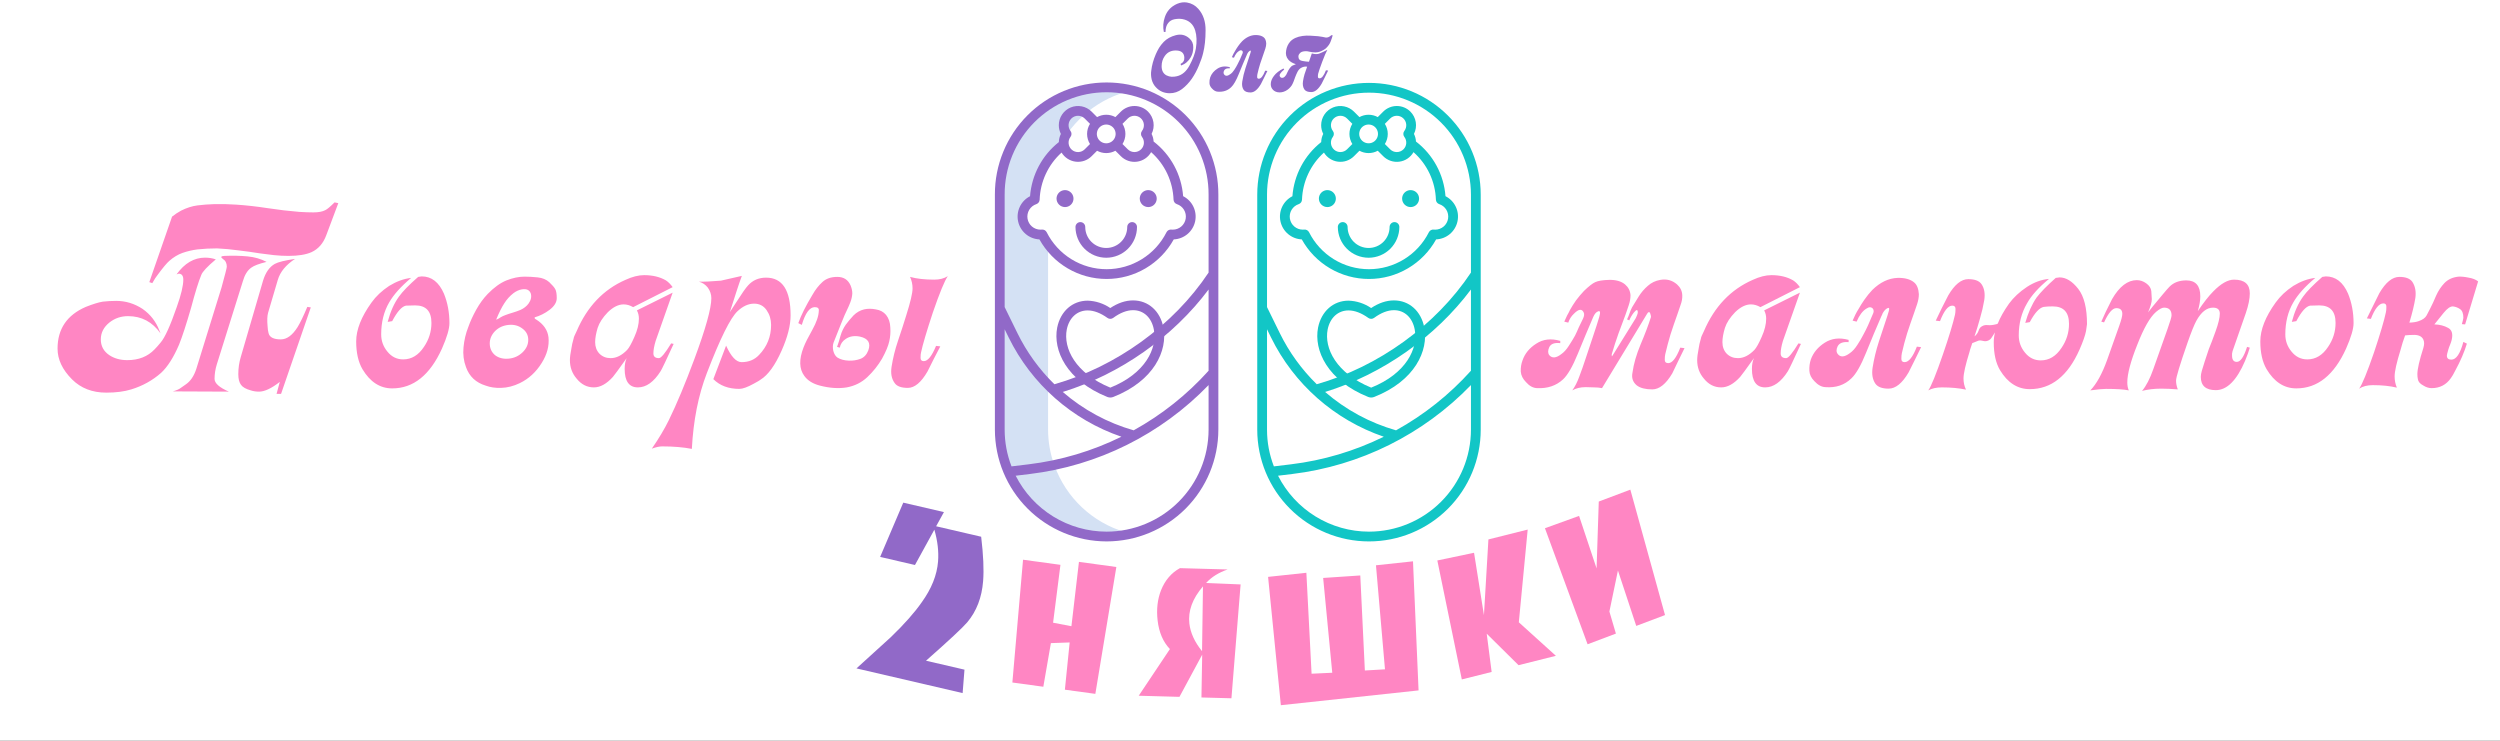
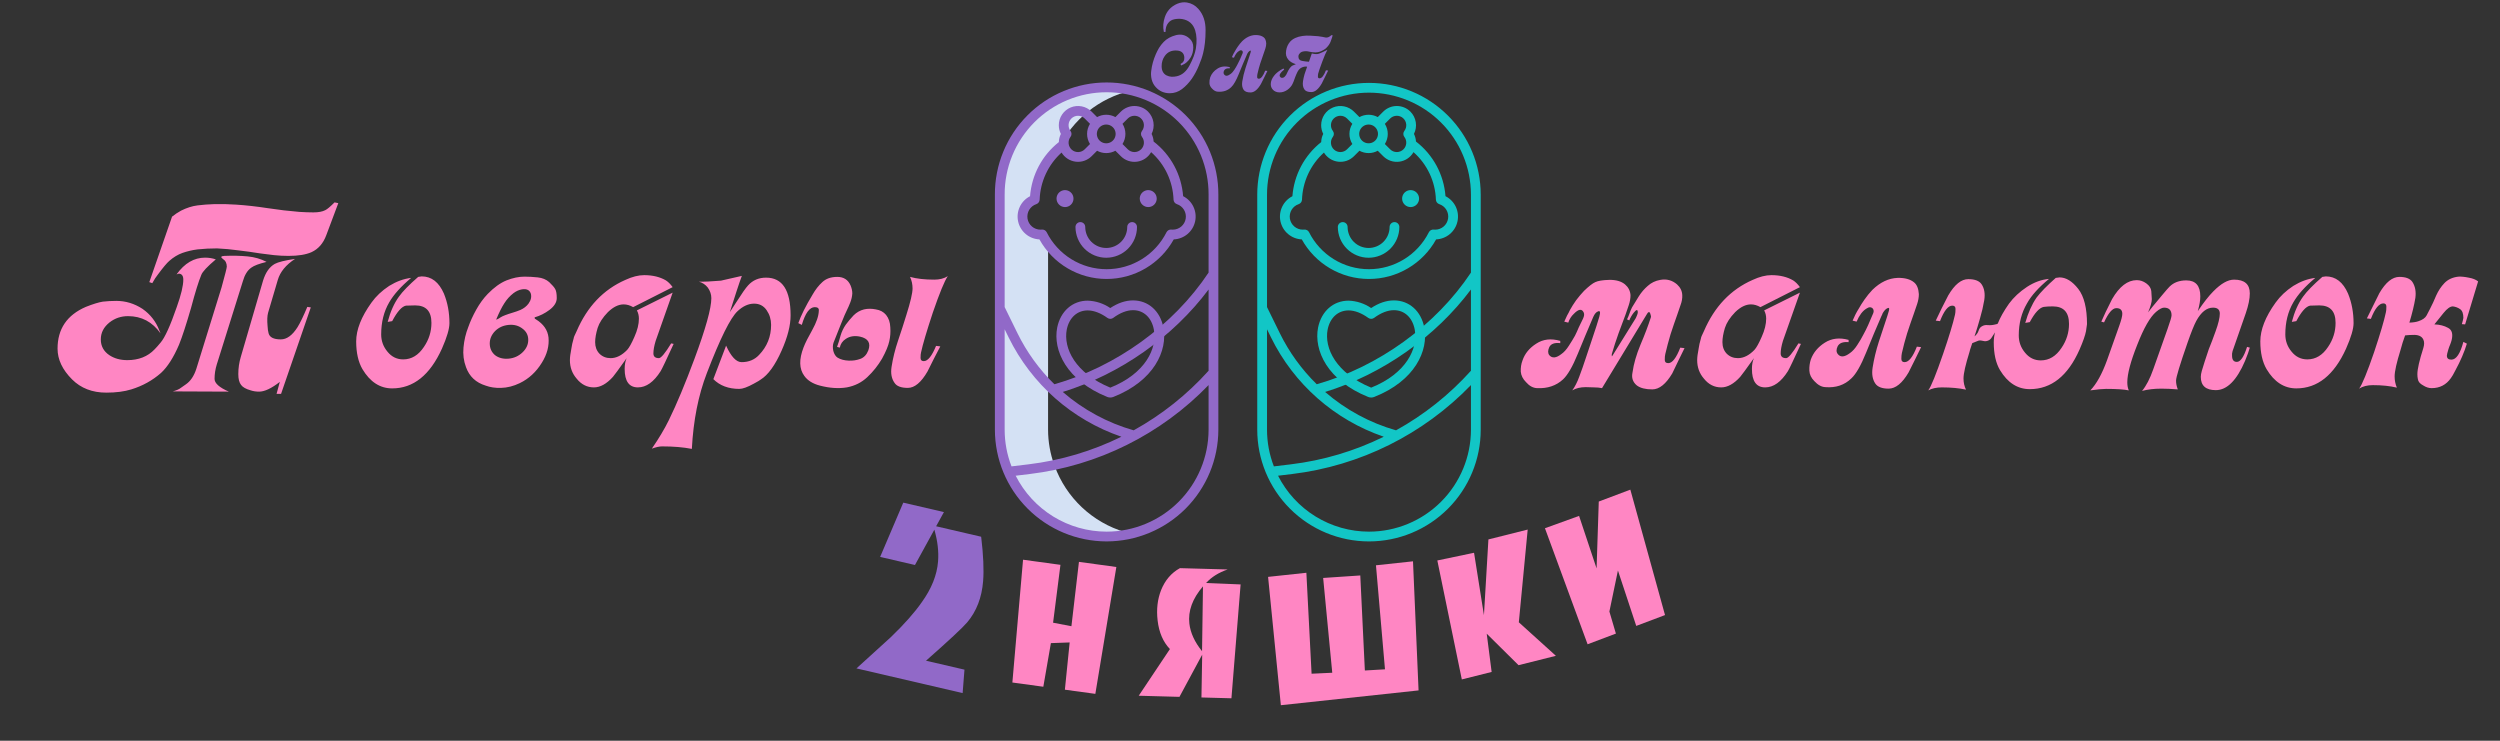
<svg xmlns="http://www.w3.org/2000/svg" width="270" height="80" viewBox="0 0 270 80" fill="none">
  <rect x="0" y="0" width="270" height="80" fill="#333333" stroke="none" />
  <g clip-path="url(#clip0_1_2)">
-     <rect width="270" height="80" fill="white" />
    <path d="M114.147 50.942C114.046 50.705 113.954 50.463 113.867 50.218C112.97 50.407 112.063 50.559 111.147 50.67L108.903 50.942C109.97 53.44 111.883 55.48 114.307 56.706C116.731 57.931 119.509 58.261 122.153 57.639C120.388 57.226 118.745 56.404 117.355 55.241C115.964 54.078 114.866 52.606 114.147 50.942Z" fill="#D4E1F4" />
    <path d="M111.133 50.67C112.049 50.559 112.963 50.406 113.859 50.218C113.42 48.995 113.194 47.705 113.191 46.405V26.345C112.959 26.02 112.751 25.677 112.571 25.32C112.504 25.327 112.436 25.331 112.369 25.331C111.908 25.331 111.463 25.166 111.112 24.868C110.761 24.569 110.528 24.156 110.454 23.701C110.38 23.246 110.47 22.78 110.708 22.386C110.946 21.991 111.317 21.694 111.754 21.548C111.791 20.51 112.037 19.49 112.477 18.549C112.917 17.608 113.542 16.765 114.315 16.071C115.067 14.505 116.161 13.127 117.516 12.039C118.871 10.951 120.452 10.18 122.144 9.784C121.272 9.582 120.38 9.479 119.485 9.479C116.422 9.478 113.484 10.693 111.315 12.857C109.146 15.02 107.925 17.956 107.918 21.019V46.405C107.926 47.967 108.251 49.51 108.874 50.942L111.133 50.67Z" fill="#D4E1F4" />
    <path d="M140.593 25.855C141.311 27.15 142.362 28.229 143.637 28.98C144.913 29.732 146.366 30.128 147.847 30.128C149.327 30.128 150.781 29.732 152.056 28.98C153.332 28.229 154.383 27.15 155.101 25.855C155.646 25.832 156.169 25.628 156.586 25.277C157.004 24.925 157.293 24.445 157.408 23.911C157.524 23.378 157.46 22.821 157.225 22.328C156.991 21.835 156.599 21.434 156.113 21.187C156.025 20.034 155.696 18.913 155.147 17.896C154.598 16.88 153.841 15.99 152.925 15.285C152.91 14.999 152.836 14.719 152.708 14.463C152.904 14.072 152.973 13.63 152.904 13.198C152.835 12.766 152.632 12.366 152.324 12.056C151.935 11.667 151.407 11.448 150.856 11.448C150.306 11.448 149.778 11.667 149.388 12.056L148.798 12.646C148.495 12.48 148.154 12.393 147.809 12.393C147.463 12.393 147.123 12.48 146.82 12.646L146.229 12.056C145.939 11.766 145.569 11.568 145.166 11.488C144.764 11.408 144.346 11.449 143.967 11.606C143.588 11.763 143.263 12.029 143.035 12.371C142.807 12.712 142.685 13.114 142.685 13.524C142.686 13.85 142.763 14.172 142.91 14.463C142.771 14.737 142.696 15.039 142.689 15.347C141.795 16.053 141.057 16.937 140.522 17.943C139.987 18.949 139.666 20.055 139.58 21.191C139.095 21.439 138.706 21.84 138.472 22.332C138.239 22.825 138.176 23.38 138.291 23.913C138.407 24.445 138.695 24.924 139.111 25.275C139.528 25.627 140.049 25.831 140.593 25.855V25.855ZM150.134 12.802C150.317 12.619 150.563 12.513 150.822 12.504C151.08 12.495 151.333 12.585 151.528 12.756C151.723 12.926 151.846 13.164 151.872 13.422C151.898 13.679 151.825 13.937 151.669 14.143C151.598 14.235 151.56 14.348 151.56 14.463C151.56 14.579 151.598 14.691 151.669 14.784C151.818 14.98 151.892 15.224 151.875 15.471C151.858 15.718 151.753 15.95 151.578 16.124C151.386 16.316 151.126 16.423 150.856 16.423C150.585 16.423 150.325 16.316 150.134 16.124L149.566 15.556H149.563C149.769 15.229 149.879 14.851 149.879 14.464C149.879 14.078 149.769 13.699 149.563 13.372H149.566L150.134 12.802ZM148.499 13.719C148.672 13.88 148.784 14.096 148.815 14.331C148.845 14.565 148.793 14.803 148.667 15.003C148.542 15.203 148.35 15.353 148.125 15.427C147.901 15.5 147.657 15.493 147.437 15.407C147.217 15.321 147.034 15.16 146.92 14.953C146.806 14.746 146.767 14.506 146.811 14.274C146.855 14.041 146.979 13.832 147.161 13.681C147.343 13.53 147.572 13.448 147.808 13.448C148.065 13.447 148.312 13.543 148.499 13.719L148.499 13.719ZM144.04 12.802C144.231 12.611 144.491 12.503 144.762 12.503C145.033 12.503 145.292 12.611 145.484 12.802L146.052 13.37H146.054C145.848 13.697 145.739 14.076 145.739 14.463C145.739 14.849 145.848 15.228 146.054 15.555H146.052L145.484 16.123C145.301 16.306 145.055 16.413 144.796 16.422C144.537 16.431 144.284 16.341 144.089 16.17C143.894 16 143.771 15.762 143.745 15.504C143.719 15.246 143.792 14.988 143.949 14.782C144.019 14.69 144.057 14.577 144.057 14.461C144.057 14.346 144.019 14.233 143.949 14.141C143.799 13.945 143.726 13.7 143.743 13.454C143.759 13.207 143.865 12.975 144.04 12.801L144.04 12.802ZM140.255 22.048C140.357 22.014 140.446 21.95 140.51 21.864C140.575 21.778 140.611 21.675 140.615 21.567C140.649 20.603 140.876 19.656 141.283 18.781C141.691 17.907 142.27 17.123 142.986 16.477C143.149 16.746 143.372 16.975 143.636 17.145C143.901 17.316 144.2 17.424 144.513 17.462C144.825 17.5 145.142 17.466 145.439 17.364C145.737 17.261 146.007 17.092 146.23 16.87L146.82 16.28C147.123 16.446 147.464 16.533 147.809 16.533C148.155 16.533 148.495 16.446 148.798 16.28L149.388 16.87C149.614 17.096 149.888 17.267 150.191 17.37C150.493 17.473 150.815 17.504 151.132 17.461C151.448 17.419 151.751 17.304 152.016 17.125C152.28 16.947 152.5 16.709 152.658 16.432C153.389 17.078 153.981 17.867 154.397 18.749C154.813 19.632 155.045 20.59 155.078 21.566C155.082 21.673 155.119 21.777 155.184 21.863C155.249 21.949 155.338 22.013 155.441 22.047C155.76 22.153 156.031 22.368 156.205 22.655C156.379 22.942 156.446 23.282 156.392 23.614C156.339 23.946 156.169 24.247 155.913 24.465C155.658 24.683 155.333 24.803 154.997 24.803C154.947 24.803 154.897 24.8 154.848 24.795C154.741 24.783 154.633 24.804 154.538 24.855C154.443 24.907 154.366 24.986 154.318 25.082C153.715 26.282 152.791 27.29 151.649 27.995C150.506 28.7 149.19 29.073 147.848 29.073C146.506 29.073 145.19 28.7 144.047 27.995C142.905 27.29 141.981 26.282 141.378 25.082C141.33 24.986 141.254 24.907 141.16 24.856C141.066 24.805 140.959 24.783 140.852 24.794C140.803 24.799 140.754 24.802 140.704 24.802C140.369 24.802 140.044 24.683 139.789 24.466C139.533 24.248 139.363 23.947 139.309 23.616C139.255 23.285 139.321 22.945 139.494 22.658C139.667 22.371 139.937 22.154 140.256 22.048L140.255 22.048Z" fill="#12C6C6" />
-     <path d="M143.355 22.364C143.537 22.364 143.714 22.31 143.864 22.209C144.015 22.109 144.132 21.966 144.201 21.799C144.271 21.631 144.289 21.447 144.254 21.27C144.218 21.092 144.131 20.929 144.003 20.801C143.875 20.673 143.712 20.585 143.534 20.55C143.356 20.515 143.172 20.533 143.005 20.602C142.838 20.672 142.695 20.789 142.594 20.939C142.494 21.09 142.44 21.267 142.44 21.448C142.44 21.691 142.537 21.924 142.708 22.095C142.88 22.267 143.113 22.364 143.355 22.364Z" fill="#12C6C6" />
    <path d="M152.344 22.364C152.525 22.364 152.702 22.31 152.853 22.209C153.003 22.109 153.121 21.966 153.19 21.799C153.259 21.631 153.278 21.447 153.242 21.27C153.207 21.092 153.12 20.929 152.992 20.801C152.864 20.673 152.7 20.585 152.523 20.55C152.345 20.515 152.161 20.533 151.994 20.602C151.827 20.672 151.683 20.789 151.583 20.939C151.482 21.09 151.429 21.267 151.429 21.448C151.429 21.691 151.525 21.924 151.697 22.095C151.869 22.267 152.101 22.364 152.344 22.364Z" fill="#12C6C6" />
    <path d="M147.809 27.836C148.689 27.835 149.534 27.485 150.157 26.862C150.78 26.239 151.13 25.395 151.131 24.514C151.131 24.374 151.075 24.24 150.977 24.141C150.878 24.042 150.743 23.986 150.604 23.986C150.464 23.986 150.33 24.042 150.231 24.141C150.132 24.24 150.076 24.374 150.076 24.514C150.076 25.115 149.837 25.692 149.412 26.117C148.987 26.543 148.41 26.781 147.809 26.781C147.207 26.781 146.631 26.543 146.205 26.117C145.78 25.692 145.541 25.115 145.541 24.514C145.541 24.374 145.486 24.24 145.387 24.141C145.288 24.042 145.154 23.986 145.014 23.986C144.874 23.986 144.74 24.042 144.641 24.141C144.542 24.24 144.486 24.374 144.486 24.514C144.487 25.395 144.838 26.239 145.461 26.862C146.083 27.485 146.928 27.835 147.809 27.836Z" fill="#12C6C6" />
    <path d="M135.783 46.406C135.783 49.606 137.054 52.675 139.317 54.938C141.58 57.202 144.65 58.473 147.85 58.473C151.05 58.473 154.119 57.202 156.382 54.938C158.645 52.675 159.917 49.606 159.917 46.406V21.019C159.917 17.819 158.645 14.749 156.382 12.487C154.119 10.224 151.05 8.952 147.85 8.952C144.65 8.952 141.58 10.224 139.317 12.487C137.054 14.749 135.783 17.819 135.783 21.019V46.406ZM136.838 35.562L137.269 36.441C139.746 41.489 144.126 45.347 149.447 47.166C146.296 48.717 142.905 49.725 139.418 50.147L137.579 50.369C137.089 49.105 136.837 47.761 136.838 46.405V35.562ZM158.862 40.041C156.541 42.621 153.807 44.796 150.77 46.476C147.946 45.669 145.332 44.255 143.112 42.331C149.297 40.429 155.031 36.391 158.862 31.267L158.862 40.041ZM147.85 57.418C145.815 57.416 143.82 56.85 142.087 55.784C140.353 54.718 138.949 53.193 138.029 51.377L139.546 51.194C146.897 50.305 153.718 46.913 158.863 41.588V46.406C158.859 49.326 157.698 52.125 155.633 54.189C153.569 56.254 150.769 57.415 147.85 57.418ZM147.85 10.007C150.769 10.01 153.568 11.171 155.633 13.236C157.697 15.3 158.859 18.099 158.862 21.019V29.439C155.083 35.123 148.886 39.607 142.208 41.498C140.573 39.898 139.223 38.03 138.216 35.976L136.838 33.166V21.019C136.841 18.099 138.002 15.3 140.067 13.236C142.131 11.171 144.93 10.01 147.85 10.007Z" fill="#12C6C6" />
    <path d="M147.758 42.869C147.768 42.873 147.778 42.877 147.789 42.88C147.982 42.951 148.193 42.951 148.386 42.88C148.395 42.877 148.404 42.874 148.414 42.87C152.815 41.135 154.302 37.857 153.824 35.38C153.484 33.596 152.196 32.444 150.544 32.444C149.737 32.444 148.911 32.721 148.083 33.268C147.362 32.776 146.517 32.499 145.644 32.471C144.003 32.471 142.71 33.61 142.352 35.374V35.377C141.872 37.83 143.358 41.097 147.758 42.869ZM143.386 35.582C143.644 34.314 144.51 33.525 145.644 33.525C146.305 33.525 147.043 33.806 147.779 34.336C147.87 34.402 147.979 34.437 148.091 34.436C148.203 34.435 148.311 34.399 148.401 34.332C149.137 33.787 149.878 33.499 150.544 33.499C151.683 33.499 152.543 34.295 152.788 35.579C153.182 37.618 151.879 40.346 148.088 41.865C144.297 40.314 142.994 37.597 143.386 35.582Z" fill="#12C6C6" />
    <path d="M119.614 42.88C119.807 42.951 120.019 42.951 120.212 42.88C120.221 42.877 120.229 42.874 120.239 42.87C124.64 41.135 126.128 37.857 125.649 35.38C125.309 33.596 124.021 32.444 122.369 32.444C121.563 32.444 120.736 32.721 119.909 33.268C119.188 32.776 118.342 32.499 117.47 32.471C115.828 32.471 114.536 33.61 114.178 35.374L114.177 35.378C113.698 37.83 115.184 41.098 119.583 42.869C119.594 42.873 119.604 42.877 119.614 42.88ZM115.212 35.582C115.47 34.314 116.335 33.525 117.47 33.525C118.131 33.525 118.869 33.806 119.605 34.336C119.695 34.402 119.805 34.437 119.917 34.436C120.029 34.435 120.137 34.399 120.227 34.332C120.962 33.787 121.704 33.499 122.37 33.499C123.509 33.499 124.369 34.295 124.614 35.579C125.007 37.618 123.705 40.346 119.914 41.865C116.123 40.314 114.819 37.597 115.212 35.582Z" fill="#9169C8" />
    <path d="M115.021 22.364C115.202 22.364 115.379 22.31 115.53 22.21C115.68 22.109 115.797 21.966 115.867 21.799C115.936 21.631 115.954 21.447 115.919 21.27C115.884 21.092 115.797 20.929 115.668 20.801C115.54 20.673 115.377 20.585 115.2 20.55C115.022 20.515 114.838 20.533 114.671 20.602C114.503 20.672 114.36 20.789 114.26 20.939C114.159 21.09 114.105 21.267 114.105 21.448C114.106 21.691 114.202 21.924 114.374 22.095C114.545 22.267 114.778 22.363 115.021 22.364Z" fill="#9169C8" />
    <path d="M124.009 22.364C124.19 22.364 124.367 22.31 124.518 22.21C124.669 22.109 124.786 21.966 124.855 21.799C124.925 21.631 124.943 21.447 124.908 21.27C124.872 21.092 124.785 20.929 124.657 20.801C124.529 20.673 124.366 20.585 124.188 20.55C124.011 20.515 123.826 20.533 123.659 20.602C123.492 20.672 123.349 20.789 123.248 20.939C123.148 21.09 123.094 21.267 123.094 21.448C123.094 21.691 123.191 21.924 123.362 22.095C123.534 22.267 123.767 22.363 124.009 22.364Z" fill="#9169C8" />
    <path d="M119.474 27.836C120.355 27.835 121.199 27.485 121.822 26.862C122.445 26.239 122.795 25.395 122.796 24.514C122.796 24.374 122.741 24.24 122.642 24.141C122.543 24.042 122.409 23.986 122.269 23.986C122.129 23.986 121.995 24.042 121.896 24.141C121.797 24.24 121.741 24.374 121.741 24.514C121.741 25.115 121.503 25.692 121.077 26.117C120.652 26.543 120.075 26.781 119.474 26.781C118.872 26.781 118.296 26.543 117.87 26.117C117.445 25.692 117.206 25.115 117.206 24.514C117.206 24.374 117.151 24.24 117.052 24.141C116.953 24.042 116.819 23.986 116.679 23.986C116.539 23.986 116.405 24.042 116.306 24.141C116.207 24.24 116.152 24.374 116.152 24.514C116.153 25.395 116.503 26.239 117.126 26.862C117.749 27.485 118.593 27.835 119.474 27.836Z" fill="#9169C8" />
    <path d="M119.515 58.473C122.714 58.469 125.781 57.197 128.044 54.934C130.306 52.672 131.578 49.605 131.582 46.406V21.019C131.588 19.431 131.28 17.857 130.677 16.387C130.073 14.918 129.185 13.582 128.064 12.457C126.943 11.331 125.61 10.438 124.143 9.829C122.676 9.22 121.104 8.906 119.515 8.906C117.927 8.906 116.354 9.22 114.887 9.829C113.42 10.438 112.087 11.331 110.966 12.457C109.845 13.582 108.957 14.918 108.354 16.387C107.75 17.857 107.442 19.431 107.448 21.019V46.406C107.452 49.605 108.724 52.672 110.987 54.934C113.249 57.197 116.316 58.469 119.515 58.473ZM130.527 40.041C128.206 42.621 125.472 44.795 122.436 46.475C119.611 45.668 116.997 44.254 114.777 42.33C120.962 40.428 126.697 36.39 130.527 31.266L130.527 40.041ZM108.503 21.019C108.497 19.569 108.778 18.133 109.329 16.791C109.879 15.45 110.69 14.231 111.713 13.204C112.736 12.177 113.952 11.362 115.291 10.805C116.63 10.249 118.065 9.963 119.515 9.963C120.965 9.963 122.4 10.249 123.739 10.805C125.078 11.362 126.294 12.177 127.317 13.204C128.341 14.231 129.151 15.45 129.702 16.791C130.252 18.133 130.533 19.569 130.527 21.019V29.439C126.748 35.122 120.551 39.607 113.874 41.498C112.239 39.898 110.888 38.03 109.881 35.976L108.503 33.166V21.019ZM108.503 46.406V35.562L108.934 36.441C111.411 41.489 115.792 45.347 121.112 47.166C117.961 48.717 114.571 49.725 111.084 50.147L109.244 50.369C108.754 49.105 108.503 47.761 108.503 46.406ZM111.21 51.194C118.561 50.305 125.382 46.913 130.527 41.588V46.406C130.523 49.325 129.362 52.124 127.298 54.189C125.233 56.253 122.435 57.414 119.515 57.418C117.48 57.416 115.485 56.851 113.751 55.785C112.018 54.718 110.613 53.193 109.693 51.377L111.21 51.194Z" fill="#9169C8" />
    <path d="M112.258 25.855C112.976 27.15 114.027 28.229 115.303 28.98C116.578 29.732 118.032 30.128 119.512 30.128C120.992 30.128 122.446 29.732 123.721 28.98C124.997 28.229 126.048 27.15 126.766 25.855C127.312 25.832 127.834 25.628 128.251 25.277C128.669 24.925 128.958 24.445 129.074 23.911C129.189 23.378 129.125 22.821 128.89 22.328C128.656 21.835 128.265 21.434 127.778 21.187C127.69 20.034 127.362 18.913 126.812 17.896C126.263 16.88 125.506 15.99 124.59 15.285C124.575 14.999 124.501 14.719 124.373 14.463C124.57 14.072 124.638 13.63 124.57 13.198C124.501 12.766 124.298 12.366 123.989 12.056C123.6 11.667 123.072 11.448 122.521 11.448C121.971 11.448 121.443 11.667 121.054 12.056L120.463 12.647C120.16 12.48 119.82 12.393 119.474 12.393C119.129 12.393 118.788 12.48 118.485 12.647L117.895 12.056C117.605 11.766 117.235 11.568 116.832 11.488C116.429 11.408 116.012 11.449 115.633 11.606C115.253 11.763 114.929 12.03 114.701 12.371C114.473 12.712 114.351 13.114 114.351 13.524C114.351 13.85 114.428 14.172 114.575 14.463C114.437 14.738 114.362 15.04 114.355 15.347C113.461 16.053 112.723 16.937 112.188 17.943C111.653 18.949 111.332 20.055 111.246 21.191C110.761 21.439 110.371 21.84 110.138 22.332C109.905 22.825 109.841 23.38 109.957 23.913C110.072 24.445 110.361 24.924 110.777 25.276C111.193 25.627 111.714 25.831 112.258 25.855L112.258 25.855ZM121.231 13.37L121.799 12.802C121.982 12.619 122.228 12.513 122.487 12.504C122.746 12.495 122.998 12.585 123.193 12.756C123.388 12.926 123.511 13.164 123.537 13.422C123.563 13.679 123.491 13.937 123.334 14.143C123.264 14.235 123.226 14.348 123.226 14.463C123.226 14.579 123.264 14.691 123.334 14.784C123.484 14.98 123.557 15.224 123.54 15.471C123.524 15.717 123.418 15.95 123.243 16.124C123.052 16.315 122.792 16.423 122.521 16.423C122.25 16.423 121.991 16.315 121.799 16.124L121.231 15.556H121.228C121.434 15.229 121.544 14.85 121.544 14.463C121.544 14.076 121.434 13.697 121.228 13.37L121.231 13.37ZM118.784 13.719C118.971 13.545 119.218 13.448 119.474 13.448C119.73 13.448 119.976 13.545 120.164 13.719C120.314 13.857 120.418 14.038 120.463 14.237C120.509 14.436 120.493 14.644 120.419 14.834C120.344 15.024 120.214 15.187 120.046 15.302C119.877 15.417 119.678 15.478 119.474 15.478C119.27 15.478 119.07 15.417 118.902 15.302C118.733 15.187 118.603 15.024 118.529 14.834C118.454 14.644 118.439 14.436 118.484 14.237C118.529 14.038 118.634 13.857 118.783 13.719H118.784ZM115.705 12.802C115.897 12.611 116.156 12.503 116.427 12.503C116.698 12.503 116.958 12.611 117.149 12.802L117.717 13.37H117.72C117.514 13.697 117.405 14.076 117.405 14.463C117.405 14.85 117.514 15.229 117.72 15.557H117.717L117.149 16.125C116.966 16.308 116.72 16.415 116.461 16.424C116.203 16.432 115.95 16.343 115.755 16.172C115.56 16.002 115.437 15.763 115.411 15.505C115.385 15.248 115.457 14.99 115.614 14.784C115.685 14.692 115.723 14.579 115.723 14.463C115.723 14.348 115.685 14.235 115.614 14.143C115.465 13.947 115.392 13.702 115.408 13.456C115.425 13.209 115.53 12.977 115.705 12.803L115.705 12.802ZM111.921 22.048C112.022 22.014 112.111 21.95 112.176 21.864C112.24 21.778 112.277 21.674 112.281 21.567C112.314 20.603 112.541 19.656 112.948 18.781C113.355 17.907 113.934 17.123 114.65 16.477C114.814 16.746 115.036 16.975 115.3 17.145C115.565 17.316 115.864 17.424 116.177 17.462C116.489 17.5 116.806 17.466 117.103 17.364C117.401 17.261 117.671 17.092 117.894 16.87L118.484 16.28C118.787 16.446 119.128 16.533 119.473 16.533C119.819 16.533 120.159 16.446 120.462 16.28L121.053 16.87C121.278 17.096 121.552 17.267 121.855 17.37C122.157 17.473 122.479 17.504 122.796 17.462C123.113 17.419 123.415 17.304 123.68 17.125C123.944 16.947 124.164 16.709 124.322 16.432C125.053 17.078 125.645 17.867 126.061 18.749C126.477 19.632 126.709 20.59 126.743 21.566C126.747 21.673 126.784 21.777 126.848 21.863C126.913 21.949 127.003 22.013 127.105 22.047C127.424 22.152 127.695 22.368 127.869 22.655C128.043 22.942 128.11 23.282 128.056 23.614C128.003 23.946 127.833 24.247 127.577 24.465C127.322 24.683 126.997 24.803 126.661 24.803C126.611 24.803 126.562 24.8 126.512 24.795C126.405 24.783 126.297 24.804 126.202 24.855C126.107 24.907 126.03 24.986 125.982 25.082C125.379 26.282 124.455 27.29 123.313 27.995C122.17 28.7 120.854 29.073 119.512 29.073C118.17 29.073 116.854 28.7 115.711 27.995C114.569 27.29 113.645 26.282 113.042 25.082C112.994 24.986 112.918 24.907 112.824 24.856C112.73 24.805 112.623 24.783 112.517 24.794C112.467 24.799 112.418 24.802 112.369 24.802C112.033 24.802 111.708 24.683 111.453 24.466C111.197 24.248 111.027 23.947 110.973 23.616C110.919 23.285 110.985 22.945 111.158 22.658C111.331 22.371 111.601 22.154 111.92 22.048L111.921 22.048Z" fill="#9169C8" />
    <path d="M125.694 3.448C125.582 2.916 125.619 2.379 125.806 1.838C125.909 1.53 126.063 1.259 126.268 1.026C126.501 0.765 126.791 0.559 127.136 0.41C127.491 0.261 127.841 0.214 128.186 0.27C128.681 0.354 129.091 0.583 129.418 0.956C129.95 1.553 130.211 2.328 130.202 3.28C130.202 4.223 130.113 5.044 129.936 5.744C129.843 6.136 129.689 6.584 129.474 7.088C129.269 7.592 129.017 8.063 128.718 8.502C128.41 8.941 128.055 9.314 127.654 9.622C127.253 9.921 126.814 10.07 126.338 10.07C125.722 10.07 125.213 9.846 124.812 9.398C124.607 9.174 124.462 8.899 124.378 8.572C124.303 8.236 124.289 7.923 124.336 7.634C124.401 7.055 124.565 6.463 124.826 5.856C124.929 5.623 125.045 5.394 125.176 5.17C125.316 4.946 125.484 4.731 125.68 4.526C126.016 4.181 126.455 3.938 126.996 3.798C127.547 3.658 128.027 3.77 128.438 4.134C128.737 4.386 128.881 4.713 128.872 5.114C128.872 5.515 128.783 5.87 128.606 6.178C128.354 6.617 128.004 6.915 127.556 7.074L127.5 6.906C127.799 6.757 127.934 6.514 127.906 6.178C127.869 5.758 127.631 5.52 127.192 5.464C126.576 5.399 126.109 5.595 125.792 6.052C125.568 6.369 125.456 6.733 125.456 7.144C125.456 7.62 125.629 7.951 125.974 8.138C126.161 8.231 126.352 8.283 126.548 8.292C126.753 8.292 126.935 8.273 127.094 8.236C127.673 8.105 128.135 7.709 128.48 7.046C128.835 6.383 129.059 5.786 129.152 5.254C129.273 4.498 129.25 3.845 129.082 3.294C128.867 2.603 128.41 2.193 127.71 2.062C127.449 2.015 127.164 2.02 126.856 2.076C126.557 2.132 126.324 2.272 126.156 2.496C125.969 2.729 125.876 3.047 125.876 3.448H125.694ZM136.473 5.786C136.342 6.15 136.216 6.519 136.095 6.892C135.983 7.256 135.885 7.625 135.801 7.998C135.782 8.082 135.773 8.189 135.773 8.32C135.773 8.441 135.834 8.502 135.955 8.502C136.188 8.502 136.417 8.213 136.641 7.634L136.879 7.662C136.767 7.895 136.65 8.133 136.529 8.376C136.417 8.609 136.3 8.843 136.179 9.076C135.824 9.683 135.451 9.986 135.059 9.986C134.695 9.986 134.448 9.893 134.317 9.706C134.158 9.473 134.107 9.174 134.163 8.81C134.238 8.334 134.354 7.849 134.513 7.354C134.681 6.859 134.84 6.379 134.989 5.912C134.998 5.865 135.012 5.819 135.031 5.772C135.05 5.716 135.064 5.669 135.073 5.632C135.12 5.464 135.078 5.422 134.947 5.506C134.854 5.571 134.774 5.669 134.709 5.8C134.7 5.847 134.686 5.879 134.667 5.898C134.378 6.561 134.088 7.251 133.799 7.97C133.51 8.689 133.234 9.169 132.973 9.412C132.59 9.785 132.105 9.949 131.517 9.902C131.302 9.893 131.097 9.781 130.901 9.566C130.724 9.389 130.63 9.193 130.621 8.978C130.612 8.754 130.64 8.544 130.705 8.348C130.845 7.965 131.106 7.653 131.489 7.41C131.872 7.167 132.315 7.116 132.819 7.256V7.382C132.502 7.354 132.296 7.433 132.203 7.62C132.119 7.797 132.124 7.942 132.217 8.054C132.366 8.241 132.59 8.222 132.889 7.998C133.038 7.895 133.178 7.741 133.309 7.536C133.449 7.321 133.561 7.13 133.645 6.962C133.738 6.794 133.827 6.617 133.911 6.43C133.995 6.234 134.079 6.038 134.163 5.842C134.238 5.702 134.242 5.59 134.177 5.506C134.084 5.403 133.962 5.403 133.813 5.506C133.598 5.637 133.416 5.879 133.267 6.234L133.043 6.178C133.099 6.066 133.15 5.954 133.197 5.842C133.253 5.73 133.314 5.623 133.379 5.52C133.472 5.352 133.584 5.175 133.715 4.988C133.846 4.801 133.99 4.624 134.149 4.456C134.588 4.027 135.059 3.803 135.563 3.784C135.964 3.775 136.272 3.859 136.487 4.036C136.646 4.167 136.734 4.386 136.753 4.694C136.753 4.871 136.72 5.058 136.655 5.254C136.59 5.441 136.529 5.618 136.473 5.786ZM143.356 5.38C143.216 5.623 143.029 6.057 142.796 6.682C142.562 7.307 142.418 7.732 142.362 7.956C142.343 8.031 142.334 8.138 142.334 8.278C142.334 8.399 142.394 8.46 142.516 8.46C142.749 8.46 142.978 8.171 143.202 7.592L143.44 7.62C143.328 7.853 143.211 8.091 143.09 8.334C142.968 8.567 142.852 8.801 142.74 9.034C142.385 9.641 142.012 9.944 141.62 9.944C141.256 9.944 141.008 9.851 140.878 9.664C140.719 9.431 140.668 9.132 140.724 8.768C140.761 8.525 140.817 8.273 140.892 8.012C140.976 7.741 141.069 7.471 141.172 7.2C140.948 7.163 140.724 7.209 140.5 7.34C140.36 7.424 140.238 7.559 140.136 7.746C140.042 7.933 139.958 8.124 139.884 8.32C139.837 8.479 139.781 8.633 139.716 8.782C139.66 8.931 139.594 9.071 139.52 9.202C139.342 9.473 139.118 9.678 138.848 9.818C138.558 9.967 138.264 10.014 137.966 9.958C137.704 9.902 137.508 9.771 137.378 9.566C137.266 9.398 137.224 9.193 137.252 8.95C137.28 8.707 137.392 8.455 137.588 8.194C137.812 7.895 138.152 7.629 138.61 7.396L138.694 7.508C138.283 7.844 138.129 8.096 138.232 8.264C138.278 8.348 138.339 8.395 138.414 8.404C138.544 8.423 138.661 8.376 138.764 8.264C138.866 8.171 138.95 8.035 139.016 7.858C139.09 7.681 139.188 7.508 139.31 7.34C139.422 7.191 139.534 7.097 139.646 7.06C139.758 7.023 139.86 6.981 139.954 6.934C139.58 6.813 139.31 6.649 139.142 6.444C138.908 6.173 138.829 5.842 138.904 5.45C138.96 5.086 139.104 4.769 139.338 4.498C139.636 4.171 140.084 3.966 140.682 3.882C140.952 3.845 141.232 3.835 141.522 3.854C141.811 3.863 142.086 3.882 142.348 3.91C142.702 3.957 142.973 4.003 143.16 4.05C143.356 4.087 143.566 4.003 143.79 3.798L143.93 3.812C143.892 3.971 143.822 4.185 143.72 4.456C143.626 4.727 143.449 4.983 143.188 5.226C143.085 5.31 142.959 5.389 142.81 5.464C142.586 5.585 142.343 5.651 142.082 5.66C141.83 5.66 141.596 5.632 141.382 5.576C141.176 5.52 140.957 5.515 140.724 5.562C140.556 5.599 140.43 5.679 140.346 5.8C140.252 5.903 140.215 6.029 140.234 6.178C140.252 6.411 140.397 6.547 140.668 6.584C140.91 6.631 141.144 6.659 141.368 6.668C141.508 6.276 141.61 5.977 141.676 5.772C141.993 5.856 142.25 5.865 142.446 5.8C142.651 5.725 142.954 5.585 143.356 5.38Z" fill="#9169C8" />
    <path d="M36.537 21.939L35.241 25.395C34.917 26.277 34.386 26.889 33.648 27.231C33.036 27.501 32.208 27.636 31.164 27.636C30.642 27.636 30.12 27.609 29.598 27.555C29.094 27.501 28.59 27.438 28.086 27.366C27.312 27.24 26.538 27.132 25.764 27.042C24.99 26.934 24.216 26.862 23.442 26.826C22.722 26.826 22.02 26.862 21.336 26.934C20.778 27.006 20.238 27.132 19.716 27.312C19.212 27.492 18.735 27.78 18.285 28.176C18.015 28.41 17.601 28.905 17.043 29.661C16.863 29.877 16.665 30.183 16.449 30.579L16.125 30.471L18.582 23.397C18.87 23.163 19.194 22.947 19.554 22.749C20.166 22.443 20.76 22.254 21.336 22.182C21.912 22.11 22.506 22.065 23.118 22.047C23.964 22.029 24.765 22.047 25.521 22.101C26.601 22.173 27.726 22.299 28.896 22.479C30.066 22.659 31.209 22.794 32.325 22.884C32.901 22.92 33.405 22.938 33.837 22.938C34.395 22.938 34.827 22.857 35.133 22.695C35.331 22.605 35.664 22.326 36.132 21.858L36.537 21.939ZM33.567 33.198L30.354 42.54H29.868L30.219 41.244C29.319 41.946 28.572 42.297 27.978 42.297C27.654 42.297 27.357 42.252 27.087 42.162C26.565 42.018 26.214 41.82 26.034 41.568C25.836 41.316 25.737 40.929 25.737 40.407C25.737 39.759 25.827 39.138 26.007 38.544L28.41 30.309C28.68 29.427 29.103 28.824 29.679 28.5C30.039 28.302 30.768 28.122 31.866 27.96C30.876 28.608 30.255 29.364 30.003 30.228L28.95 33.792C28.86 34.134 28.842 34.602 28.896 35.196C28.914 35.538 28.95 35.799 29.004 35.979C29.112 36.429 29.553 36.654 30.327 36.654C30.975 36.654 31.578 36.213 32.136 35.331C32.424 34.863 32.775 34.134 33.189 33.144L33.567 33.198ZM23.415 39.354C23.253 39.876 23.172 40.398 23.172 40.92C23.172 41.388 23.685 41.847 24.711 42.297L18.663 42.27C19.059 42.162 19.347 42.036 19.527 41.892C19.725 41.748 19.905 41.622 20.067 41.514C20.571 41.172 20.949 40.614 21.201 39.84L23.928 31.038C24.306 29.67 24.495 28.923 24.495 28.797C24.495 28.419 24.351 28.14 24.063 27.96C23.793 27.762 23.856 27.654 24.252 27.636C25.152 27.6 25.98 27.618 26.736 27.69C27.492 27.762 28.176 27.96 28.788 28.284C27.978 28.482 27.429 28.689 27.141 28.905C26.727 29.193 26.421 29.688 26.223 30.39L23.415 39.354ZM23.307 28.014C22.389 28.788 21.867 29.346 21.741 29.688C21.453 30.372 21.084 31.56 20.634 33.252C20.112 35.052 19.68 36.375 19.338 37.221C18.744 38.607 18.096 39.624 17.394 40.272C16.476 41.082 15.405 41.676 14.181 42.054C13.425 42.288 12.525 42.405 11.481 42.405C9.969 42.405 8.736 41.928 7.782 40.974C6.738 39.93 6.216 38.823 6.216 37.653C6.216 35.529 7.233 34.026 9.267 33.144C10.041 32.838 10.653 32.649 11.103 32.577C11.571 32.523 12.057 32.496 12.561 32.496C13.569 32.496 14.514 32.784 15.396 33.36C16.242 33.954 16.845 34.728 17.205 35.682L17.34 36.006C16.458 34.764 15.288 34.143 13.83 34.143C13.074 34.143 12.408 34.368 11.832 34.818C11.202 35.322 10.887 35.934 10.887 36.654C10.887 37.374 11.193 37.941 11.805 38.355C12.345 38.715 12.993 38.895 13.749 38.895C14.973 38.895 15.954 38.508 16.692 37.734C16.872 37.554 17.088 37.311 17.34 37.005C17.808 36.465 18.393 35.178 19.095 33.144C19.563 31.83 19.797 30.849 19.797 30.201C19.797 29.787 19.635 29.571 19.311 29.553L19.068 29.634C19.932 28.428 20.958 27.825 22.146 27.825C22.56 27.825 22.947 27.888 23.307 28.014ZM48.539 34.899C48.539 35.511 48.269 36.429 47.729 37.653C46.433 40.515 44.642 41.946 42.356 41.946C41.042 41.946 39.971 41.253 39.143 39.867C38.693 39.093 38.468 38.094 38.468 36.87C38.468 35.61 39.017 34.215 40.115 32.685C40.601 32.001 41.24 31.398 42.032 30.876C42.824 30.39 43.616 30.102 44.408 30.012C43.31 30.93 42.518 31.812 42.032 32.658C41.456 33.648 41.168 34.8 41.168 36.114C41.168 36.816 41.393 37.437 41.843 37.977C42.293 38.535 42.86 38.814 43.544 38.814C44.444 38.814 45.191 38.364 45.785 37.464C46.325 36.672 46.595 35.808 46.595 34.872C46.595 33.612 46.01 32.982 44.84 32.982C44.516 32.982 44.183 32.991 43.841 33.009C43.391 33.099 42.896 33.657 42.356 34.683L41.87 34.764C42.158 33.666 42.563 32.757 43.085 32.037C43.481 31.479 44.174 30.768 45.164 29.904C45.344 29.868 45.47 29.85 45.542 29.85C46.604 29.85 47.405 30.471 47.945 31.713C48.341 32.685 48.539 33.747 48.539 34.899ZM50.571 35.331C50.787 34.719 51.075 34.089 51.435 33.441C51.795 32.793 52.209 32.226 52.677 31.74C53.361 31.038 54.036 30.552 54.702 30.282C55.386 30.012 56.034 29.877 56.646 29.877C57.096 29.877 57.573 29.904 58.077 29.958C58.581 30.012 58.995 30.183 59.319 30.471C59.643 30.777 59.859 31.029 59.967 31.227C60.075 31.425 60.129 31.749 60.129 32.199C60.129 32.649 59.868 33.072 59.346 33.468C58.842 33.846 58.302 34.116 57.726 34.278C57.762 34.314 57.771 34.35 57.753 34.386C57.735 34.404 57.78 34.44 57.888 34.494C58.698 34.998 59.148 35.646 59.238 36.438C59.328 37.356 59.085 38.274 58.509 39.192C57.897 40.182 57.105 40.911 56.133 41.379C55.467 41.703 54.792 41.874 54.108 41.892C53.496 41.91 52.947 41.829 52.461 41.649C51.399 41.325 50.688 40.659 50.328 39.651C50.076 38.985 49.986 38.274 50.058 37.518C50.13 36.744 50.301 36.015 50.571 35.331ZM56.214 33.468C56.574 33.306 56.862 33.081 57.078 32.793C57.348 32.415 57.429 32.046 57.321 31.686C57.177 31.308 56.853 31.164 56.349 31.254C56.043 31.308 55.746 31.443 55.458 31.659C55.062 31.965 54.729 32.334 54.459 32.766C54.189 33.18 53.901 33.756 53.595 34.494C53.595 34.512 53.595 34.521 53.595 34.521C53.595 34.521 53.64 34.503 53.73 34.467C53.82 34.431 53.928 34.368 54.054 34.278C54.198 34.188 54.369 34.107 54.567 34.035C54.801 33.945 55.071 33.855 55.377 33.765C55.683 33.675 55.962 33.576 56.214 33.468ZM54.945 35.088C54.351 35.142 53.856 35.367 53.46 35.763C53.082 36.159 52.893 36.6 52.893 37.086C52.893 37.608 53.082 38.031 53.46 38.355C53.856 38.661 54.351 38.787 54.945 38.733C55.521 38.679 56.016 38.454 56.43 38.058C56.844 37.662 57.051 37.212 57.051 36.708C57.051 36.204 56.844 35.799 56.43 35.493C56.016 35.169 55.521 35.034 54.945 35.088ZM72.754 37.14C71.963 38.868 71.495 39.849 71.35 40.083C70.612 41.253 69.793 41.838 68.894 41.838C67.939 41.838 67.463 41.172 67.463 39.84C67.463 39.39 67.534 39.003 67.678 38.679C66.832 39.867 66.338 40.542 66.194 40.704C65.51 41.46 64.826 41.838 64.141 41.838C63.404 41.838 62.782 41.523 62.279 40.893C61.792 40.335 61.55 39.669 61.55 38.895C61.55 38.589 61.603 38.166 61.712 37.626C61.748 37.338 61.828 36.978 61.955 36.546C61.955 36.456 62.062 36.195 62.279 35.763C63.413 33.117 65.168 31.272 67.543 30.228C68.281 29.886 68.957 29.715 69.569 29.715C70.487 29.715 71.269 29.904 71.918 30.282C72.169 30.444 72.412 30.687 72.647 31.011L68.38 33.171C68.038 32.973 67.697 32.874 67.355 32.874C66.796 32.874 66.23 33.153 65.653 33.711C65.096 34.287 64.727 34.854 64.546 35.412C64.367 36.006 64.276 36.519 64.276 36.951C64.276 37.455 64.43 37.869 64.736 38.193C65.059 38.517 65.465 38.679 65.951 38.679C66.562 38.679 67.156 38.382 67.733 37.788C67.948 37.554 68.21 37.086 68.516 36.384C68.84 35.664 69.001 35.007 69.001 34.413C69.001 34.089 68.93 33.792 68.785 33.522L72.647 31.605L70.811 36.816C70.648 37.356 70.567 37.806 70.567 38.166C70.567 38.508 70.766 38.679 71.162 38.679C71.395 38.679 71.837 38.148 72.484 37.086L72.754 37.14ZM85.384 34.062C85.384 35.142 85.06 36.411 84.412 37.869C83.71 39.453 82.954 40.497 82.144 41.001C82.09 41.055 81.847 41.199 81.415 41.433C80.731 41.811 80.209 42 79.849 42C78.679 42 77.743 41.649 77.041 40.947L78.418 37.329C78.958 38.517 79.516 39.111 80.092 39.111C80.866 39.111 81.496 38.85 81.982 38.328C82.846 37.428 83.278 36.348 83.278 35.088C83.278 34.494 83.116 33.963 82.792 33.495C82.468 33.027 82.018 32.793 81.442 32.793C80.83 32.793 80.236 33.063 79.66 33.603C78.886 34.323 77.779 36.555 76.339 40.299C75.421 42.675 74.881 45.402 74.719 48.48C73.801 48.3 72.73 48.21 71.506 48.21C71.218 48.21 70.849 48.291 70.399 48.453C71.155 47.355 71.767 46.329 72.235 45.375C73.081 43.647 73.999 41.451 74.989 38.787C76.213 35.493 76.825 33.297 76.825 32.199C76.825 31.803 76.699 31.425 76.447 31.065C76.195 30.741 75.871 30.525 75.475 30.417C76.015 30.435 76.816 30.399 77.878 30.309C77.788 30.327 78.535 30.156 80.119 29.796C79.957 30.228 79.768 30.777 79.552 31.443C79.354 32.091 79.111 32.847 78.823 33.711L79.525 32.631C80.119 31.695 80.542 31.092 80.794 30.822C81.298 30.264 81.946 29.985 82.738 29.985C84.502 29.985 85.384 31.344 85.384 34.062ZM88.431 33.576C88.467 33.306 88.323 33.171 87.999 33.171C87.441 33.171 86.973 33.81 86.595 35.088L86.217 34.899C86.505 34.071 87.018 33.045 87.756 31.821C88.062 31.281 88.413 30.831 88.809 30.471C89.205 30.093 89.745 29.904 90.429 29.904C91.113 29.904 91.59 30.21 91.86 30.822C91.986 31.128 92.049 31.416 92.049 31.686C92.031 32.01 91.959 32.334 91.833 32.658C91.707 32.982 91.581 33.27 91.455 33.522C91.347 33.72 91.131 34.224 90.807 35.034C90.483 35.826 90.222 36.483 90.024 37.005C89.934 37.257 89.925 37.554 89.997 37.896C90.087 38.238 90.24 38.481 90.456 38.625C90.78 38.823 91.185 38.931 91.671 38.949C92.103 38.967 92.517 38.904 92.913 38.76C93.309 38.616 93.597 38.31 93.777 37.842C94.065 37.05 93.768 36.555 92.886 36.357C92.292 36.231 91.779 36.312 91.347 36.6C90.987 36.834 90.771 37.149 90.699 37.545L90.402 37.464C90.546 37.068 90.672 36.663 90.78 36.249C90.906 35.817 91.095 35.421 91.347 35.061C91.599 34.719 91.878 34.386 92.184 34.062C92.508 33.738 92.886 33.522 93.318 33.414C93.714 33.324 94.137 33.324 94.587 33.414C95.055 33.486 95.424 33.684 95.694 34.008C95.982 34.368 96.135 34.818 96.153 35.358C96.189 35.88 96.153 36.375 96.045 36.843C95.937 37.347 95.676 37.977 95.262 38.733C94.83 39.471 94.299 40.137 93.669 40.731C93.057 41.307 92.319 41.676 91.455 41.838C90.573 41.982 89.61 41.919 88.566 41.649C87.792 41.451 87.225 41.1 86.865 40.596C86.307 39.84 86.28 38.814 86.784 37.518C86.964 37.05 87.279 36.42 87.729 35.628C88.179 34.818 88.413 34.134 88.431 33.576ZM102.363 29.823C102.021 30.309 101.481 31.623 100.743 33.765C100.077 35.781 99.654 37.212 99.474 38.058C99.438 38.184 99.42 38.382 99.42 38.652C99.42 38.886 99.537 39.003 99.771 39.003C100.203 39.003 100.644 38.454 101.094 37.356L101.553 37.41C101.319 37.842 101.085 38.292 100.851 38.76C100.635 39.21 100.41 39.66 100.176 40.11C99.492 41.298 98.781 41.892 98.043 41.892C97.323 41.892 96.846 41.712 96.612 41.352C96.288 40.902 96.18 40.326 96.288 39.624C96.432 38.688 96.666 37.743 96.99 36.789C97.314 35.835 97.611 34.917 97.881 34.035C98.331 32.613 98.556 31.65 98.556 31.146C98.556 30.714 98.466 30.3 98.286 29.904C98.988 30.102 99.861 30.201 100.905 30.201C101.481 30.201 101.967 30.075 102.363 29.823Z" fill="#FF86C3" />
    <path d="M164.81 41.271C164.468 40.929 164.279 40.551 164.243 40.137C164.225 39.705 164.288 39.3 164.432 38.922C164.684 38.184 165.179 37.581 165.917 37.113C166.655 36.627 167.519 36.528 168.509 36.816V37.059C167.897 36.987 167.501 37.131 167.321 37.491C167.159 37.851 167.159 38.139 167.321 38.355C167.627 38.715 168.059 38.679 168.617 38.247C168.905 38.049 169.175 37.752 169.427 37.356C169.697 36.942 169.922 36.573 170.102 36.249C170.246 35.961 170.381 35.664 170.507 35.358C170.651 35.052 170.804 34.737 170.966 34.413C171.092 34.143 171.119 33.927 171.047 33.765C170.849 33.315 170.489 33.36 169.967 33.9C169.697 34.152 169.499 34.467 169.373 34.845L168.941 34.737C169.031 34.521 169.13 34.305 169.238 34.089C169.364 33.873 169.472 33.666 169.562 33.468C169.742 33.144 169.958 32.802 170.21 32.442C170.48 32.082 170.768 31.74 171.074 31.416C171.596 30.912 172.001 30.597 172.289 30.471C172.595 30.327 173.09 30.246 173.774 30.228C174.512 30.21 175.088 30.372 175.502 30.714C175.862 31.02 176.06 31.407 176.096 31.875C176.096 32.217 176.033 32.577 175.907 32.955C175.781 33.315 175.664 33.657 175.556 33.981C175.34 34.575 175.088 35.25 174.8 36.006C174.53 36.762 174.287 37.509 174.071 38.247C174.071 38.283 174.071 38.346 174.071 38.436C174.071 38.526 174.125 38.472 174.233 38.274L176.663 34.359C176.681 34.305 176.717 34.224 176.771 34.116C176.825 33.99 176.861 33.882 176.879 33.792C176.897 33.396 176.753 33.387 176.447 33.765C176.249 34.017 176.087 34.296 175.961 34.602L175.718 34.494C175.826 34.278 175.916 34.062 175.988 33.846C176.06 33.63 176.15 33.414 176.258 33.198C176.438 32.892 176.681 32.496 176.987 32.01C177.257 31.578 177.581 31.2 177.959 30.876C178.337 30.534 178.787 30.318 179.309 30.228C179.993 30.102 180.596 30.264 181.118 30.714C181.478 31.038 181.667 31.425 181.685 31.875C181.703 32.217 181.64 32.577 181.496 32.955C181.37 33.315 181.253 33.657 181.145 33.981C180.893 34.683 180.65 35.394 180.416 36.114C180.2 36.834 180.011 37.545 179.849 38.247C179.813 38.391 179.795 38.598 179.795 38.868C179.795 39.102 179.921 39.219 180.173 39.219C180.605 39.219 181.037 38.661 181.469 37.545L181.928 37.599C181.712 38.049 181.487 38.508 181.253 38.976C181.037 39.426 180.821 39.876 180.605 40.326C179.921 41.478 179.201 42.054 178.445 42.054C177.707 42.054 177.149 41.91 176.771 41.622C176.339 41.262 176.186 40.794 176.312 40.218C176.438 39.3 176.726 38.301 177.176 37.221C177.644 36.123 178.022 35.124 178.31 34.224C178.31 34.134 178.274 33.99 178.202 33.792C178.112 33.648 178.004 33.684 177.878 33.9L173.018 41.919C172.766 41.865 172.487 41.838 172.181 41.838C171.893 41.82 171.587 41.811 171.263 41.811C170.687 41.811 170.201 41.928 169.805 42.162C170.093 41.766 170.345 41.271 170.561 40.677C170.795 40.065 171.029 39.399 171.263 38.679C171.515 37.905 171.776 37.122 172.046 36.33C172.316 35.538 172.541 34.836 172.721 34.224C172.865 33.72 172.82 33.522 172.586 33.63C172.388 33.702 172.217 33.9 172.073 34.224C171.515 35.52 170.957 36.852 170.399 38.22C169.841 39.588 169.31 40.506 168.806 40.974C168.068 41.658 167.132 41.973 165.998 41.919C165.566 41.901 165.17 41.685 164.81 41.271ZM194.5 37.14C193.708 38.868 193.24 39.849 193.096 40.083C192.358 41.253 191.539 41.838 190.639 41.838C189.685 41.838 189.208 41.172 189.208 39.84C189.208 39.39 189.28 39.003 189.424 38.679C188.578 39.867 188.083 40.542 187.939 40.704C187.255 41.46 186.571 41.838 185.887 41.838C185.149 41.838 184.528 41.523 184.024 40.893C183.538 40.335 183.295 39.669 183.295 38.895C183.295 38.589 183.349 38.166 183.457 37.626C183.493 37.338 183.574 36.978 183.7 36.546C183.7 36.456 183.808 36.195 184.024 35.763C185.158 33.117 186.913 31.272 189.289 30.228C190.027 29.886 190.702 29.715 191.314 29.715C192.232 29.715 193.015 29.904 193.663 30.282C193.915 30.444 194.158 30.687 194.392 31.011L190.126 33.171C189.784 32.973 189.442 32.874 189.1 32.874C188.542 32.874 187.975 33.153 187.399 33.711C186.841 34.287 186.472 34.854 186.292 35.412C186.112 36.006 186.022 36.519 186.022 36.951C186.022 37.455 186.175 37.869 186.481 38.193C186.805 38.517 187.21 38.679 187.696 38.679C188.308 38.679 188.902 38.382 189.478 37.788C189.694 37.554 189.955 37.086 190.261 36.384C190.585 35.664 190.747 35.007 190.747 34.413C190.747 34.089 190.675 33.792 190.531 33.522L194.392 31.605L192.556 36.816C192.394 37.356 192.313 37.806 192.313 38.166C192.313 38.508 192.511 38.679 192.907 38.679C193.141 38.679 193.582 38.148 194.23 37.086L194.5 37.14ZM206.697 33.873C206.445 34.575 206.202 35.286 205.968 36.006C205.752 36.708 205.563 37.419 205.401 38.139C205.365 38.301 205.347 38.508 205.347 38.76C205.347 38.994 205.464 39.111 205.698 39.111C206.148 39.111 206.589 38.553 207.021 37.437L207.48 37.491C207.264 37.941 207.039 38.4 206.805 38.868C206.589 39.318 206.364 39.768 206.13 40.218C205.446 41.388 204.726 41.973 203.97 41.973C203.268 41.973 202.791 41.793 202.539 41.433C202.233 40.983 202.134 40.407 202.242 39.705C202.386 38.787 202.611 37.851 202.917 36.897C203.241 35.943 203.547 35.016 203.835 34.116C203.853 34.026 203.88 33.936 203.916 33.846C203.952 33.738 203.979 33.648 203.997 33.576C204.087 33.252 204.006 33.171 203.754 33.333C203.574 33.459 203.421 33.648 203.295 33.9C203.277 33.99 203.25 34.053 203.214 34.089C202.656 35.367 202.098 36.699 201.54 38.085C200.982 39.471 200.451 40.398 199.947 40.866C199.209 41.586 198.273 41.901 197.139 41.811C196.725 41.793 196.329 41.577 195.951 41.163C195.609 40.821 195.429 40.443 195.411 40.029C195.393 39.597 195.447 39.192 195.573 38.814C195.843 38.076 196.347 37.473 197.085 37.005C197.823 36.537 198.678 36.438 199.65 36.708V36.951C199.038 36.897 198.642 37.05 198.462 37.41C198.3 37.752 198.309 38.031 198.489 38.247C198.777 38.607 199.209 38.571 199.785 38.139C200.073 37.941 200.343 37.644 200.595 37.248C200.865 36.834 201.081 36.465 201.243 36.141C201.423 35.817 201.594 35.475 201.756 35.115C201.918 34.737 202.08 34.359 202.242 33.981C202.386 33.711 202.395 33.495 202.269 33.333C202.089 33.135 201.855 33.135 201.567 33.333C201.153 33.585 200.802 34.053 200.514 34.737L200.082 34.629C200.19 34.413 200.289 34.197 200.379 33.981C200.487 33.765 200.604 33.558 200.73 33.36C200.91 33.036 201.126 32.694 201.378 32.334C201.63 31.974 201.909 31.632 202.215 31.308C203.061 30.48 203.97 30.048 204.942 30.012C205.716 29.994 206.31 30.156 206.724 30.498C207.03 30.75 207.201 31.173 207.237 31.767C207.237 32.109 207.174 32.469 207.048 32.847C206.922 33.207 206.805 33.549 206.697 33.873ZM225.397 35.007C225.397 35.025 225.361 35.277 225.289 35.763C225.199 36.231 224.965 36.897 224.587 37.761C223.327 40.605 221.536 42.027 219.214 42.027C217.9 42.027 216.829 41.343 216.001 39.975C215.551 39.219 215.326 38.22 215.326 36.978C215.326 36.618 215.371 36.258 215.461 35.898C215.335 36.078 215.218 36.258 215.11 36.438C215.02 36.6 214.885 36.717 214.705 36.789C214.525 36.861 214.345 36.87 214.165 36.816C213.985 36.762 213.823 36.753 213.679 36.789C213.517 36.843 213.292 36.933 213.004 37.059C212.95 37.221 212.896 37.383 212.842 37.545C212.788 37.689 212.743 37.842 212.707 38.004C212.275 39.39 212.059 40.344 212.059 40.866C212.059 41.316 212.149 41.721 212.329 42.081C211.591 41.919 210.718 41.838 209.71 41.838C209.134 41.838 208.648 41.946 208.252 42.162C208.558 41.748 209.089 40.443 209.845 38.247C210.493 36.357 210.925 34.935 211.141 33.981C211.177 33.837 211.195 33.63 211.195 33.36C211.195 33.126 211.078 33.009 210.844 33.009C210.394 33.009 209.953 33.567 209.521 34.683L209.062 34.629C209.278 34.179 209.494 33.729 209.71 33.279C209.944 32.811 210.178 32.352 210.412 31.902C211.096 30.732 211.816 30.147 212.572 30.147C213.274 30.147 213.751 30.327 214.003 30.687C214.309 31.137 214.408 31.713 214.3 32.415C214.192 33.063 214.039 33.72 213.841 34.386C213.661 35.034 213.463 35.682 213.247 36.33C213.463 36.15 213.607 35.952 213.679 35.736C213.751 35.502 213.868 35.34 214.03 35.25C214.228 35.124 214.453 35.079 214.705 35.115C214.975 35.133 215.245 35.106 215.515 35.034C215.569 35.034 215.65 35.007 215.758 34.953C216.01 34.305 216.415 33.585 216.973 32.793C217.477 32.109 218.125 31.506 218.917 30.984C219.691 30.48 220.483 30.192 221.293 30.12C220.177 31.038 219.385 31.92 218.917 32.766C218.323 33.774 218.026 34.926 218.026 36.222C218.026 36.924 218.251 37.545 218.701 38.085C219.151 38.643 219.718 38.922 220.402 38.922C221.302 38.922 222.049 38.472 222.643 37.572C223.183 36.78 223.453 35.916 223.453 34.98C223.453 33.72 222.868 33.09 221.698 33.09C221.32 33.09 220.996 33.108 220.726 33.144C220.258 33.234 219.754 33.783 219.214 34.791L218.728 34.872C219.034 33.792 219.439 32.883 219.943 32.145C220.375 31.569 221.068 30.858 222.022 30.012C222.31 29.976 222.445 29.958 222.427 29.958C223.129 29.958 223.804 30.372 224.452 31.2C225.082 32.01 225.397 33.279 225.397 35.007ZM242.979 37.545C242.889 37.887 242.718 38.364 242.466 38.976C241.566 41.082 240.513 42.135 239.307 42.135C238.227 42.135 237.687 41.658 237.687 40.704C237.687 40.524 237.723 40.308 237.795 40.056C237.957 39.498 238.209 38.715 238.551 37.707C238.767 37.185 239.01 36.546 239.28 35.79C239.586 34.944 239.739 34.305 239.739 33.873C239.739 33.441 239.496 33.225 239.01 33.225C238.326 33.225 237.723 33.702 237.201 34.656C236.967 35.088 236.652 35.871 236.256 37.005C235.428 39.381 235.014 40.749 235.014 41.109C235.014 41.415 235.077 41.73 235.203 42.054C234.537 42 233.943 41.973 233.421 41.973C232.665 41.973 231.972 42.054 231.342 42.216C231.792 41.676 232.197 40.893 232.557 39.867L234.096 35.52C234.384 34.71 234.528 34.224 234.528 34.062C234.528 33.504 234.258 33.225 233.718 33.225C233.502 33.225 233.214 33.378 232.854 33.684C232.206 34.242 231.531 35.421 230.829 37.221C230.109 39.021 229.749 40.38 229.749 41.298C229.749 41.64 229.803 41.928 229.911 42.162C229.407 42.054 228.588 42 227.454 42C227.076 42 226.509 42.054 225.753 42.162C226.419 41.478 227.022 40.389 227.562 38.895L228.885 35.169C229.101 34.557 229.209 34.134 229.209 33.9C229.209 33.486 228.993 33.279 228.561 33.279C228.147 33.279 227.706 33.792 227.238 34.818L226.941 34.737C227.193 34.143 227.58 33.333 228.102 32.307C228.894 30.939 229.785 30.255 230.775 30.255C231.135 30.255 231.477 30.372 231.801 30.606C232.125 30.84 232.305 31.119 232.341 31.443C232.377 31.893 232.395 32.181 232.395 32.307C232.395 32.631 232.26 33.108 231.99 33.738C232.098 33.576 232.62 32.937 233.556 31.821C233.916 31.389 234.168 31.101 234.312 30.957C234.762 30.507 235.365 30.282 236.121 30.282C237.129 30.282 237.633 30.858 237.633 32.01C237.633 32.442 237.543 32.973 237.363 33.603C237.993 32.667 238.551 31.956 239.037 31.47C239.865 30.624 240.612 30.201 241.278 30.201C242.412 30.201 242.979 30.696 242.979 31.686C242.979 32.262 242.835 32.973 242.547 33.819L241.116 37.923C241.098 38.013 241.08 38.103 241.062 38.193C241.062 38.283 241.062 38.355 241.062 38.409C241.062 38.859 241.233 39.084 241.575 39.084C241.971 39.084 242.34 38.544 242.682 37.464L242.979 37.545ZM254.185 34.899C254.185 35.511 253.915 36.429 253.375 37.653C252.079 40.515 250.288 41.946 248.002 41.946C246.688 41.946 245.617 41.253 244.789 39.867C244.339 39.093 244.114 38.094 244.114 36.87C244.114 35.61 244.663 34.215 245.761 32.685C246.247 32.001 246.886 31.398 247.678 30.876C248.47 30.39 249.262 30.102 250.054 30.012C248.956 30.93 248.164 31.812 247.678 32.658C247.102 33.648 246.814 34.8 246.814 36.114C246.814 36.816 247.039 37.437 247.489 37.977C247.939 38.535 248.506 38.814 249.19 38.814C250.09 38.814 250.837 38.364 251.431 37.464C251.971 36.672 252.241 35.808 252.241 34.872C252.241 33.612 251.656 32.982 250.486 32.982C250.162 32.982 249.829 32.991 249.487 33.009C249.037 33.099 248.542 33.657 248.002 34.683L247.516 34.764C247.804 33.666 248.209 32.757 248.731 32.037C249.127 31.479 249.82 30.768 250.81 29.904C250.99 29.868 251.116 29.85 251.188 29.85C252.25 29.85 253.051 30.471 253.591 31.713C253.987 32.685 254.185 33.747 254.185 34.899ZM254.785 41.973C255.109 41.541 255.649 40.227 256.405 38.031C257.071 36.033 257.494 34.602 257.674 33.738C257.71 33.612 257.728 33.405 257.728 33.117C257.728 32.883 257.62 32.766 257.404 32.766C256.936 32.766 256.486 33.324 256.054 34.44L255.622 34.386C256.072 33.486 256.522 32.577 256.972 31.659C257.656 30.489 258.376 29.904 259.132 29.904C259.816 29.904 260.284 30.084 260.536 30.444C260.842 30.912 260.95 31.488 260.86 32.172C260.734 32.946 260.518 33.837 260.212 34.845C260.644 34.827 260.977 34.773 261.211 34.683C261.643 34.539 261.931 34.332 262.075 34.062C262.219 33.792 262.345 33.549 262.453 33.333C262.669 32.919 262.885 32.451 263.101 31.929C263.335 31.407 263.632 30.957 263.992 30.579C264.37 30.183 264.874 29.949 265.504 29.877C265.81 29.859 266.179 29.895 266.611 29.985C267.043 30.057 267.385 30.192 267.637 30.39L266.233 35.034L265.882 35.007C265.918 34.863 265.954 34.728 265.99 34.602C266.026 34.458 266.044 34.368 266.044 34.332C266.044 33.864 265.927 33.549 265.693 33.387C265.459 33.225 265.198 33.126 264.91 33.09C264.622 33.09 264.289 33.324 263.911 33.792C263.533 34.26 263.2 34.674 262.912 35.034C263.488 35.052 263.983 35.178 264.397 35.412C264.811 35.628 264.937 36.069 264.775 36.735C264.739 36.879 264.685 37.041 264.613 37.221C264.541 37.383 264.478 37.554 264.424 37.734C264.316 38.094 264.262 38.319 264.262 38.409C264.262 38.697 264.424 38.841 264.748 38.841C265.27 38.841 265.702 38.202 266.044 36.924L266.422 37.113C266.152 38.013 265.738 38.976 265.18 40.002C264.982 40.398 264.82 40.677 264.694 40.839C264.19 41.559 263.497 41.919 262.615 41.919C262.309 41.919 262.003 41.82 261.697 41.622C261.355 41.442 261.166 41.217 261.13 40.947C261.094 40.785 261.076 40.605 261.076 40.407C261.076 39.867 261.292 38.922 261.724 37.572C261.832 37.212 261.832 36.915 261.724 36.681C261.58 36.357 261.265 36.186 260.779 36.168C260.401 36.168 260.059 36.186 259.753 36.222C259.663 36.474 259.573 36.735 259.483 37.005C259.411 37.257 259.339 37.509 259.267 37.761C258.835 39.147 258.619 40.11 258.619 40.65C258.619 41.082 258.7 41.487 258.862 41.865C258.124 41.685 257.26 41.595 256.27 41.595C255.676 41.595 255.181 41.721 254.785 41.973Z" fill="#FF86C3" />
    <path d="M105.966 57.967C106.203 59.941 106.274 61.538 106.177 62.758C106.037 64.535 105.465 66.019 104.46 67.211C103.968 67.791 102.484 69.173 100.009 71.357L104.164 72.322L103.964 74.853L92.498 72.188C93.748 71.053 94.988 69.925 96.219 68.804C97.669 67.405 98.776 66.155 99.542 65.054C100.604 63.583 101.194 62.112 101.31 60.64C101.395 59.564 101.262 58.418 100.911 57.204L98.816 61.02L95.055 60.146L97.553 54.285L101.945 55.306L101.101 56.837L105.966 57.967Z" fill="#9169C8" />
    <path d="M120.566 61.235L118.297 74.937L115.007 74.487L115.524 69.384L113.496 69.457L112.679 74.168L109.336 73.711L110.489 60.449L114.528 61.002L113.733 67.252L115.714 67.631L116.526 60.682L120.566 61.235Z" fill="#FF86C3" />
    <path d="M133.986 63.118L132.995 75.415L129.756 75.326L129.837 70.703L127.381 75.26L122.982 75.139L126.35 70.099C125.615 69.33 125.173 68.302 125.023 67.015C124.884 65.817 125.008 64.724 125.396 63.737C125.827 62.661 126.506 61.869 127.433 61.36L132.588 61.502C131.622 61.832 130.844 62.319 130.256 62.962L133.986 63.118ZM129.921 63.327C128.784 64.65 128.294 65.991 128.452 67.35C128.569 68.351 129.025 69.344 129.821 70.328L129.921 63.327Z" fill="#FF86C3" />
    <path d="M152.604 60.622L153.205 74.564L138.332 76.162L136.953 62.303L141.088 61.859L141.651 72.761L143.884 72.656L142.901 62.419L146.911 62.149L147.405 72.413L149.578 72.287L148.604 61.052L152.604 60.622Z" fill="#FF86C3" />
    <path d="M164.991 57.193L164.033 67.208L168.036 70.828L164.003 71.84L160.566 68.439L161.097 72.57L157.876 73.379L155.231 60.53L159.188 59.702L159.206 59.753L160.266 66.437L160.749 58.258L164.991 57.193Z" fill="#FF86C3" />
    <path d="M176.077 52.881L179.822 66.427L176.715 67.599L174.737 61.614L173.815 66.046L174.517 68.428L171.46 69.581L166.854 57.049L170.54 55.717L172.431 61.39L172.667 54.167L176.077 52.881Z" fill="#FF86C3" />
  </g>
  <defs>
    <clipPath id="clip0_1_2">
      <rect width="270" height="80" fill="white" />
    </clipPath>
  </defs>
</svg>